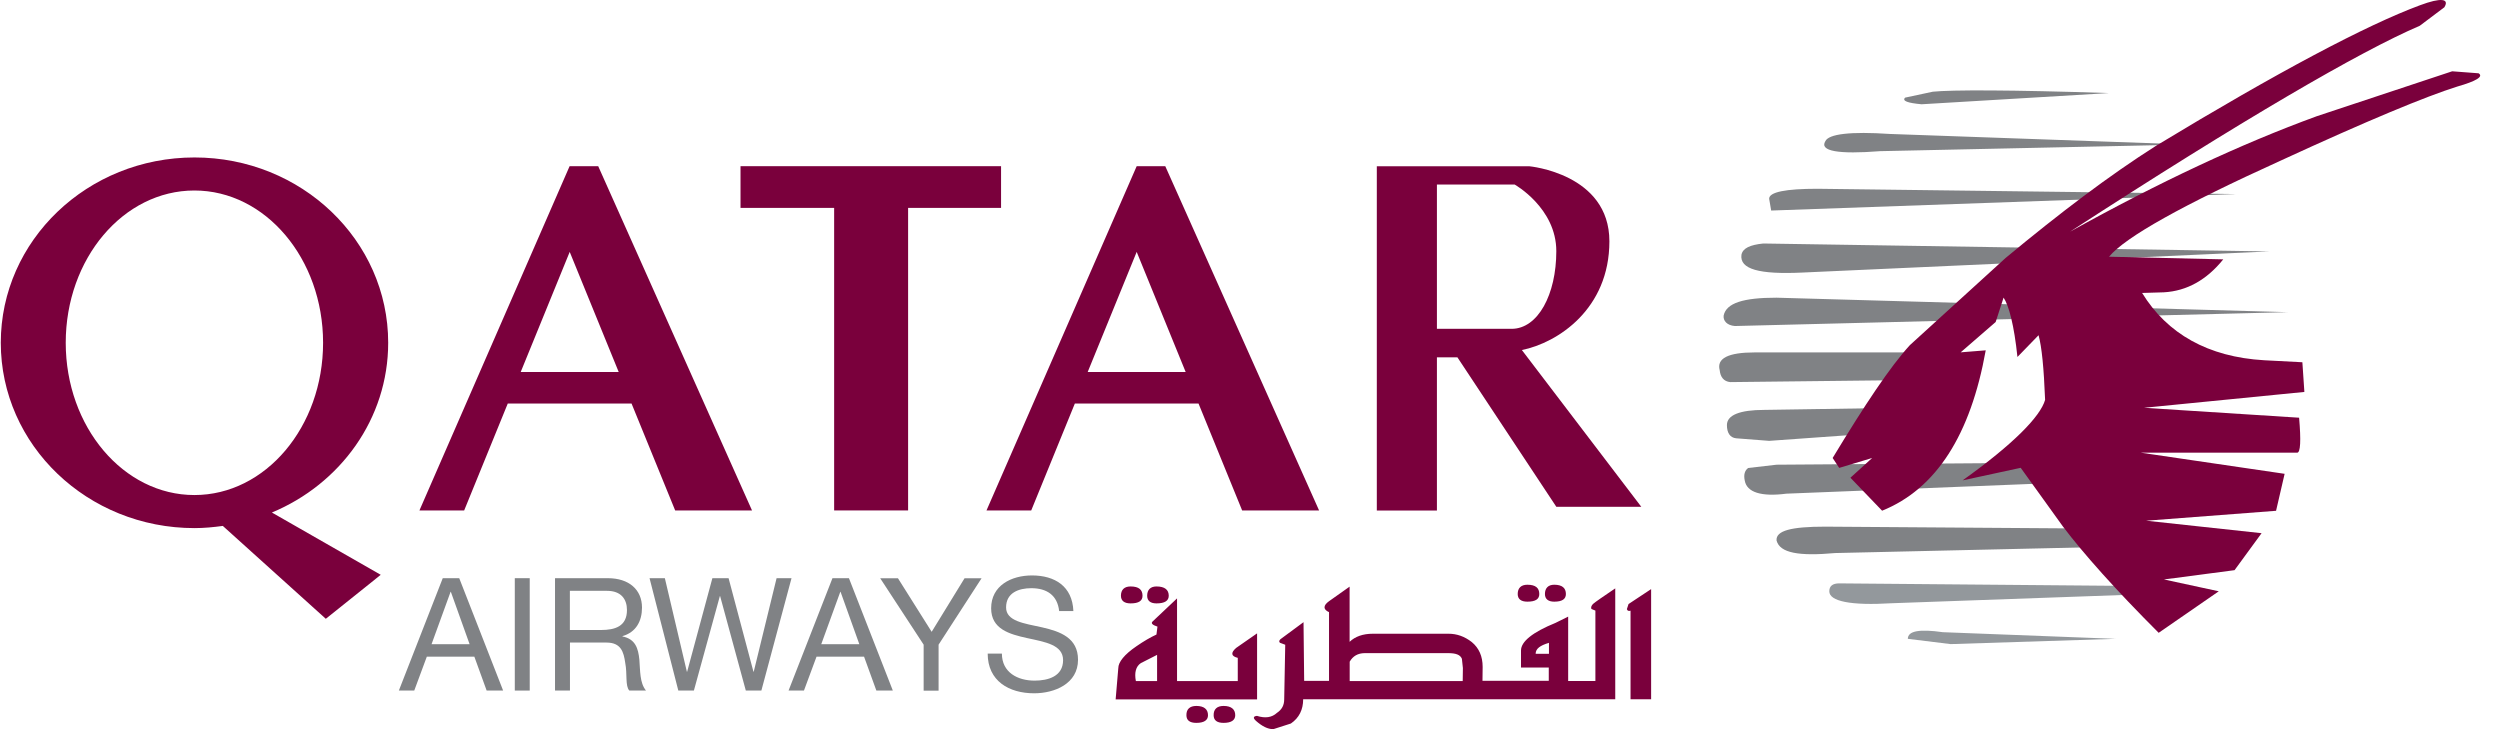
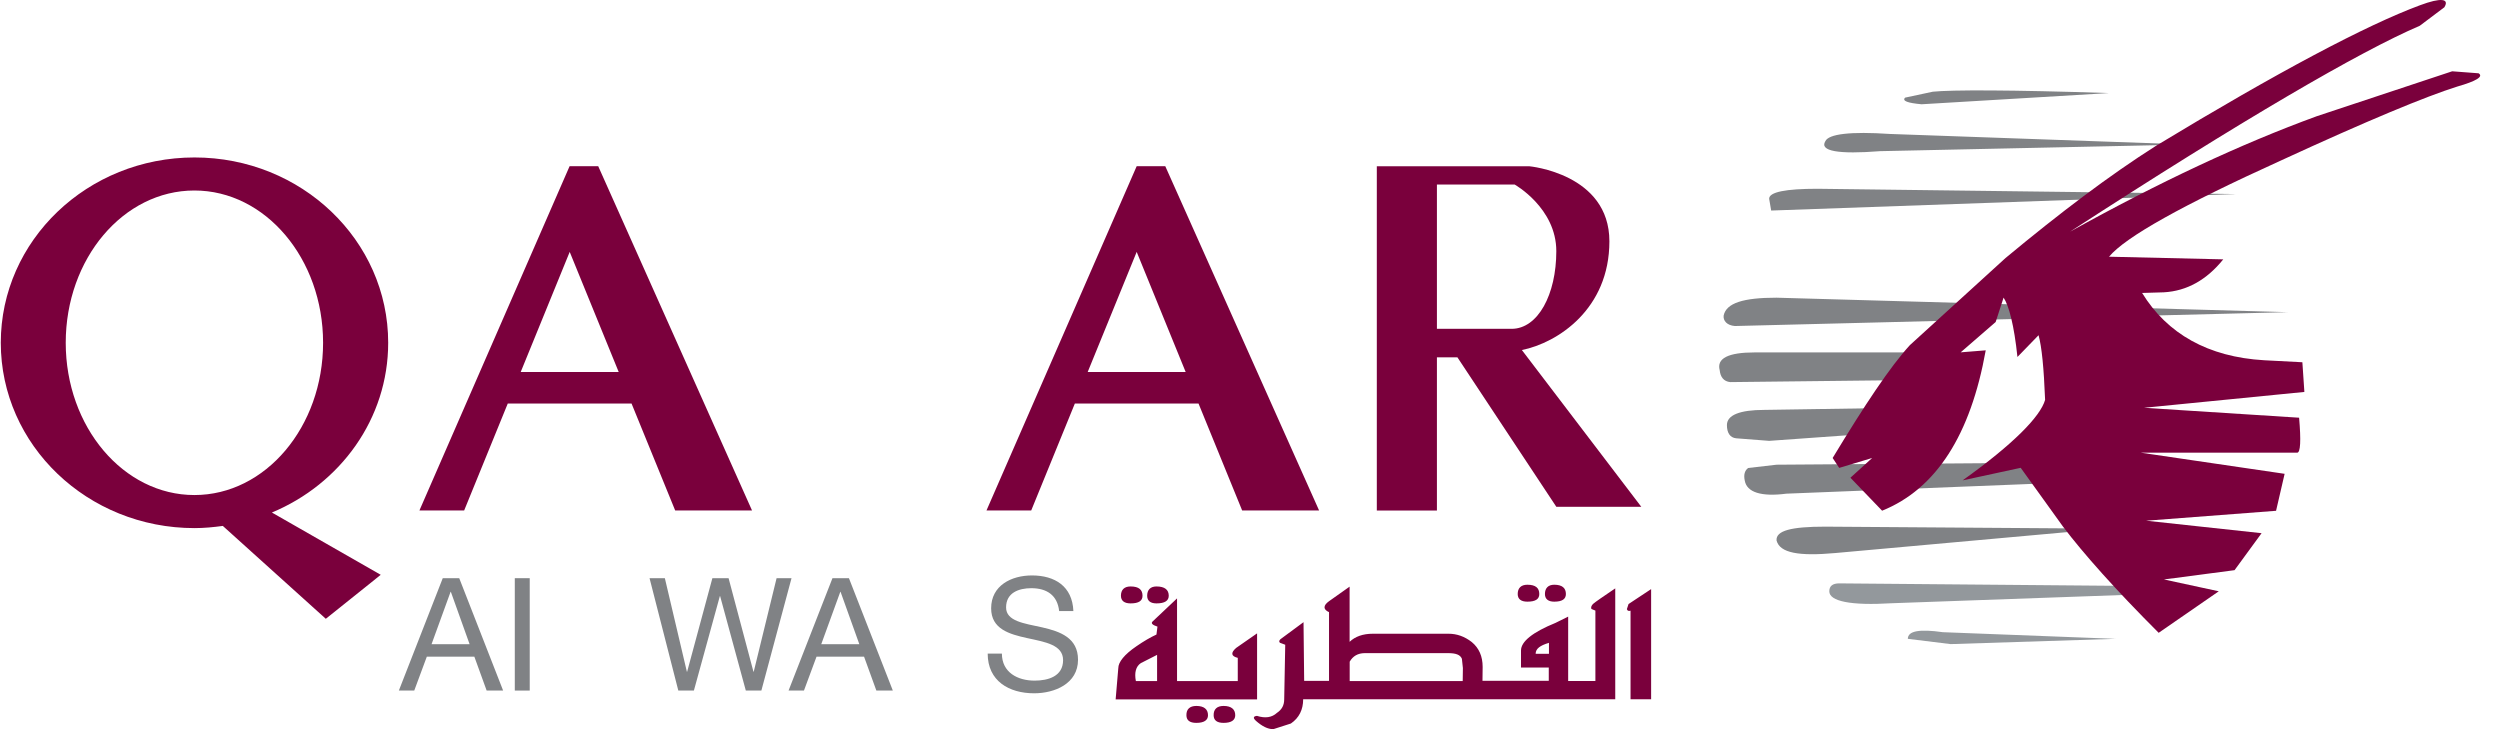
<svg xmlns="http://www.w3.org/2000/svg" width="120" height="35" viewBox="0 0 120 35" fill="none">
  <path fill-rule="evenodd" clip-rule="evenodd" d="M92.236 5.005L101.232 4.467C96.481 4.31 93.662 4.31 92.774 4.402L91.445 4.686C91.288 4.847 91.572 4.944 92.236 5.005Z" fill="#808285" />
  <path fill-rule="evenodd" clip-rule="evenodd" d="M90.242 7.256L105.034 6.937L90.719 6.43C88.817 6.303 87.772 6.43 87.615 6.78C87.326 7.256 88.244 7.413 90.242 7.256Z" fill="#808285" />
  <path fill-rule="evenodd" clip-rule="evenodd" d="M85.016 10.106L107.344 9.315L87.232 9.061C85.711 9.061 84.919 9.219 84.919 9.538L85.016 10.106Z" fill="#808285" />
-   <path fill-rule="evenodd" clip-rule="evenodd" d="M86.506 13.083L108.93 12.069L84.635 11.688C84.001 11.754 83.656 11.911 83.59 12.226C83.494 12.925 84.447 13.179 86.506 13.083Z" fill="#808285" />
  <path fill-rule="evenodd" clip-rule="evenodd" d="M83.273 15.649L109.815 14.984L85.27 14.289C83.684 14.289 82.862 14.543 82.735 15.146C82.705 15.395 82.892 15.618 83.273 15.649Z" fill="#808285" />
  <path fill-rule="evenodd" clip-rule="evenodd" d="M83.053 18.341L91.446 18.245L92.618 16.916H84.225C82.957 16.916 82.389 17.2 82.546 17.773C82.577 18.088 82.734 18.311 83.053 18.341Z" fill="#808285" />
  <path fill-rule="evenodd" clip-rule="evenodd" d="M84.92 21.161L90.24 20.781L90.935 19.578L84.697 19.675C83.495 19.675 82.892 19.928 82.892 20.405C82.892 20.785 83.049 21.008 83.333 21.038L84.92 21.161Z" fill="#808285" />
  <path fill-rule="evenodd" clip-rule="evenodd" d="M85.746 23.696L99.271 23.158L98.322 22.21L85.274 22.306L83.91 22.463C83.748 22.59 83.687 22.782 83.748 23.067C83.845 23.631 84.54 23.853 85.746 23.696Z" fill="#808285" />
-   <path fill-rule="evenodd" clip-rule="evenodd" d="M101.076 25.375L87.617 25.279C85.969 25.279 85.239 25.471 85.274 25.943C85.431 26.546 86.349 26.704 88.093 26.546L101.902 26.232L101.076 25.375Z" fill="#808285" />
+   <path fill-rule="evenodd" clip-rule="evenodd" d="M101.076 25.375L87.617 25.279C85.969 25.279 85.239 25.471 85.274 25.943C85.431 26.546 86.349 26.704 88.093 26.546L101.076 25.375Z" fill="#808285" />
  <path fill-rule="evenodd" clip-rule="evenodd" d="M102.756 28.129L88.283 28.002C87.968 28.002 87.806 28.129 87.806 28.382C87.806 28.859 88.82 29.077 90.814 28.955L104.181 28.478L102.756 28.129Z" fill="#93989C" />
  <path fill-rule="evenodd" clip-rule="evenodd" d="M93.63 30.917L101.551 30.664L93.254 30.345C92.144 30.187 91.576 30.279 91.576 30.664L93.63 30.917Z" fill="#93989C" />
  <path fill-rule="evenodd" clip-rule="evenodd" d="M116.149 1.237C113.268 2.474 107.66 5.735 99.363 11.12C103.638 8.746 107.568 6.906 111.209 5.577L117.705 3.422L118.972 3.518C119.226 3.676 118.846 3.899 117.958 4.152C116.437 4.629 113.618 5.8 109.5 7.697C104.748 9.852 102.025 11.374 101.234 12.322L106.716 12.449C105.924 13.432 104.971 13.97 103.865 14.031L102.821 14.062C104.027 16.025 105.99 17.135 108.678 17.292L110.514 17.388L110.61 18.813L102.913 19.574L110.357 20.05C110.453 21.161 110.422 21.729 110.265 21.729H102.76L109.662 22.743L109.251 24.518L103.013 24.994L108.556 25.593L107.258 27.368L103.87 27.814L106.501 28.382L103.616 30.375C101.557 28.317 100.006 26.577 99.022 25.274L96.994 22.455L94.205 23.058C96.644 21.318 97.942 19.985 98.165 19.194C98.104 17.672 98.008 16.658 97.851 16.09L96.837 17.135C96.679 15.614 96.426 14.665 96.172 14.285L95.792 15.456L94.113 16.912L95.315 16.816C94.59 20.868 92.942 23.464 90.341 24.514L88.82 22.931L89.864 21.983L88.282 22.459L87.967 21.983C89.519 19.417 90.721 17.611 91.674 16.567L96.268 12.383C98.865 10.228 101.243 8.423 103.49 6.998C109.347 3.449 113.596 1.202 116.157 0.253C117.172 -0.127 117.582 -0.066 117.329 0.349L116.149 1.237Z" fill="#7A003C" />
  <path fill-rule="evenodd" clip-rule="evenodd" d="M73.008 32.054V31.223C73.008 30.795 73.567 30.345 74.664 29.899L75.272 29.597V32.688H76.579V29.309L76.387 29.23C76.356 29.151 76.387 29.073 76.465 28.99C76.592 28.88 76.946 28.64 77.532 28.242V33.566H62.552C62.552 34.06 62.359 34.458 61.962 34.729L61.118 35C60.847 35 60.576 34.856 60.287 34.602C60.13 34.458 60.161 34.379 60.335 34.362C60.733 34.489 61.052 34.441 61.293 34.218C61.533 34.056 61.642 33.85 61.642 33.562L61.691 30.948L61.437 30.852C61.371 30.786 61.406 30.707 61.533 30.629L62.569 29.864L62.6 32.683H63.793V29.383C63.505 29.256 63.505 29.064 63.793 28.858L64.781 28.159V30.808C65.043 30.555 65.419 30.419 65.896 30.419H69.528C69.926 30.419 70.293 30.546 70.643 30.817C70.993 31.105 71.167 31.503 71.167 32.01L71.159 32.679H74.341V32.041H73.008V32.054ZM56.498 28.723V32.692H59.413V31.577C59.094 31.499 59.063 31.337 59.334 31.101L60.34 30.401V33.571H53.551L53.678 32.071C53.678 31.783 53.967 31.416 54.552 31.018C54.902 30.777 55.221 30.59 55.51 30.458L55.558 30.078C55.317 29.999 55.239 29.921 55.317 29.838L56.498 28.723ZM74.35 30.856C73.921 30.983 73.711 31.14 73.711 31.381H74.35V30.856ZM54.522 32.692H55.54V31.433L54.758 31.831C54.522 31.988 54.443 32.29 54.522 32.692ZM54.268 28.15C54.666 28.15 54.841 28.308 54.841 28.596C54.841 28.837 54.666 28.963 54.268 28.963C53.967 28.963 53.805 28.837 53.805 28.596C53.805 28.308 53.967 28.15 54.268 28.15ZM55.51 28.15C55.907 28.15 56.1 28.308 56.1 28.596C56.1 28.837 55.907 28.963 55.51 28.963C55.221 28.963 55.064 28.837 55.064 28.596C55.064 28.308 55.225 28.15 55.51 28.15ZM57.424 33.885C57.791 33.885 57.984 34.043 57.984 34.331C57.984 34.572 57.791 34.698 57.424 34.698C57.105 34.698 56.948 34.572 56.948 34.331C56.943 34.047 57.105 33.885 57.424 33.885ZM58.731 33.885C59.098 33.885 59.291 34.043 59.291 34.331C59.291 34.572 59.098 34.698 58.731 34.698C58.412 34.698 58.255 34.572 58.255 34.331C58.25 34.047 58.412 33.885 58.731 33.885ZM73.314 28.067C73.711 28.067 73.886 28.225 73.886 28.513C73.886 28.753 73.711 28.88 73.314 28.88C73.008 28.88 72.85 28.753 72.85 28.513C72.85 28.229 73.008 28.067 73.314 28.067ZM74.603 28.067C74.984 28.067 75.163 28.225 75.163 28.513C75.163 28.753 74.988 28.88 74.603 28.88C74.315 28.88 74.157 28.753 74.157 28.513C74.157 28.229 74.315 28.067 74.603 28.067ZM70.21 32.692H64.785V31.761C64.938 31.494 65.174 31.35 65.52 31.35H69.502C69.887 31.35 70.092 31.429 70.171 31.621L70.219 32.067L70.21 32.692ZM79.254 28.277V33.566H78.266V29.313C78.17 29.344 78.105 29.313 78.091 29.234L78.17 28.994L79.254 28.277Z" fill="#7A003C" />
  <path fill-rule="evenodd" clip-rule="evenodd" d="M32.408 24.501H36.097L28.714 7.977H27.341L20.133 24.501H22.28L24.373 19.369H30.314L32.408 24.501ZM24.994 17.856L27.346 12.091L29.698 17.856H24.994Z" fill="#7A003C" />
  <path fill-rule="evenodd" clip-rule="evenodd" d="M59.623 24.501H63.316L55.933 7.977H54.561L47.352 24.501H49.499L51.593 19.369H57.529L59.623 24.501ZM52.209 17.856L54.561 12.091L56.912 17.856H52.209Z" fill="#7A003C" />
-   <path fill-rule="evenodd" clip-rule="evenodd" d="M35.545 7.977H48.051V9.979H43.589V24.501H40.039V9.979H35.545V7.977Z" fill="#7A003C" />
  <path fill-rule="evenodd" clip-rule="evenodd" d="M18.633 16.453C18.633 11.54 14.472 7.558 9.336 7.558C4.2 7.558 0.038 11.54 0.038 16.453C0.038 21.366 4.2 25.349 9.336 25.349C9.799 25.349 10.249 25.305 10.695 25.244L15.639 29.702L18.275 27.591L13.051 24.601C16.334 23.233 18.633 20.103 18.633 16.453ZM9.331 23.762C5.922 23.762 3.155 20.488 3.155 16.453C3.155 12.418 5.917 9.144 9.331 9.144C12.741 9.144 15.508 12.418 15.508 16.453C15.508 20.492 12.741 23.762 9.331 23.762Z" fill="#7A003C" />
  <path fill-rule="evenodd" clip-rule="evenodd" d="M73.05 16.802C74.773 16.453 77.251 14.835 77.251 11.583C77.251 8.331 73.409 7.981 73.409 7.981H68.968H67.608H66.087V24.505H68.972V17.152H69.956L74.703 24.325H78.781L73.05 16.802ZM68.972 15.784V8.856H72.701C72.701 8.856 74.703 9.979 74.703 12.055C74.703 14.132 73.824 15.784 72.556 15.784C71.289 15.784 68.972 15.784 68.972 15.784Z" fill="#7A003C" />
  <path d="M21.252 27.753H22.043L24.15 33.147H23.359L22.769 31.521H20.487L19.884 33.147H19.145L21.252 27.753ZM20.714 30.922H22.541L21.641 28.408H21.628L20.714 30.922Z" fill="#808285" />
  <path d="M24.71 27.753H25.427V33.147H24.71V27.753Z" fill="#808285" />
-   <path d="M26.637 27.753H29.176C30.191 27.753 30.816 28.303 30.816 29.165C30.816 29.816 30.527 30.349 29.88 30.533V30.55C30.505 30.673 30.636 31.131 30.689 31.66C30.733 32.189 30.702 32.779 31.008 33.147H30.208C30.003 32.928 30.116 32.347 30.011 31.818C29.937 31.289 29.806 30.843 29.111 30.843H27.358V33.147H26.641V27.753H26.637ZM28.849 30.24C29.522 30.24 30.094 30.065 30.094 29.282C30.094 28.754 29.806 28.36 29.137 28.36H27.354V30.24H28.849Z" fill="#808285" />
  <path d="M36.546 33.147H35.799L34.566 28.614H34.553L33.307 33.147H32.559L31.178 27.753H31.913L32.97 32.242H32.983L34.194 27.753H34.972L36.166 32.242H36.179L37.276 27.753H37.993L36.546 33.147Z" fill="#808285" />
  <path d="M39.958 27.753H40.749L42.856 33.147H42.065L41.475 31.521H39.193L38.59 33.147H37.851L39.958 27.753ZM39.42 30.922H41.248L40.347 28.408H40.334L39.42 30.922Z" fill="#808285" />
-   <path d="M45.052 30.944V33.151H44.335V30.944L42.25 27.757H43.102L44.72 30.327L46.298 27.757H47.115L45.052 30.944Z" fill="#808285" />
  <path d="M50.84 29.335C50.757 28.566 50.241 28.233 49.502 28.233C48.899 28.233 48.292 28.452 48.292 29.156C48.292 29.82 49.153 29.921 50.023 30.113C50.884 30.31 51.745 30.611 51.745 31.669C51.745 32.819 50.622 33.278 49.638 33.278C48.432 33.278 47.409 32.688 47.409 31.372H48.091C48.091 32.277 48.847 32.67 49.66 32.67C50.311 32.67 51.028 32.465 51.028 31.687C51.028 30.948 50.167 30.817 49.306 30.629C48.445 30.441 47.575 30.192 47.575 29.199C47.575 28.102 48.55 27.621 49.533 27.621C50.635 27.621 51.474 28.142 51.522 29.331H50.84V29.335Z" fill="#808285" />
</svg>